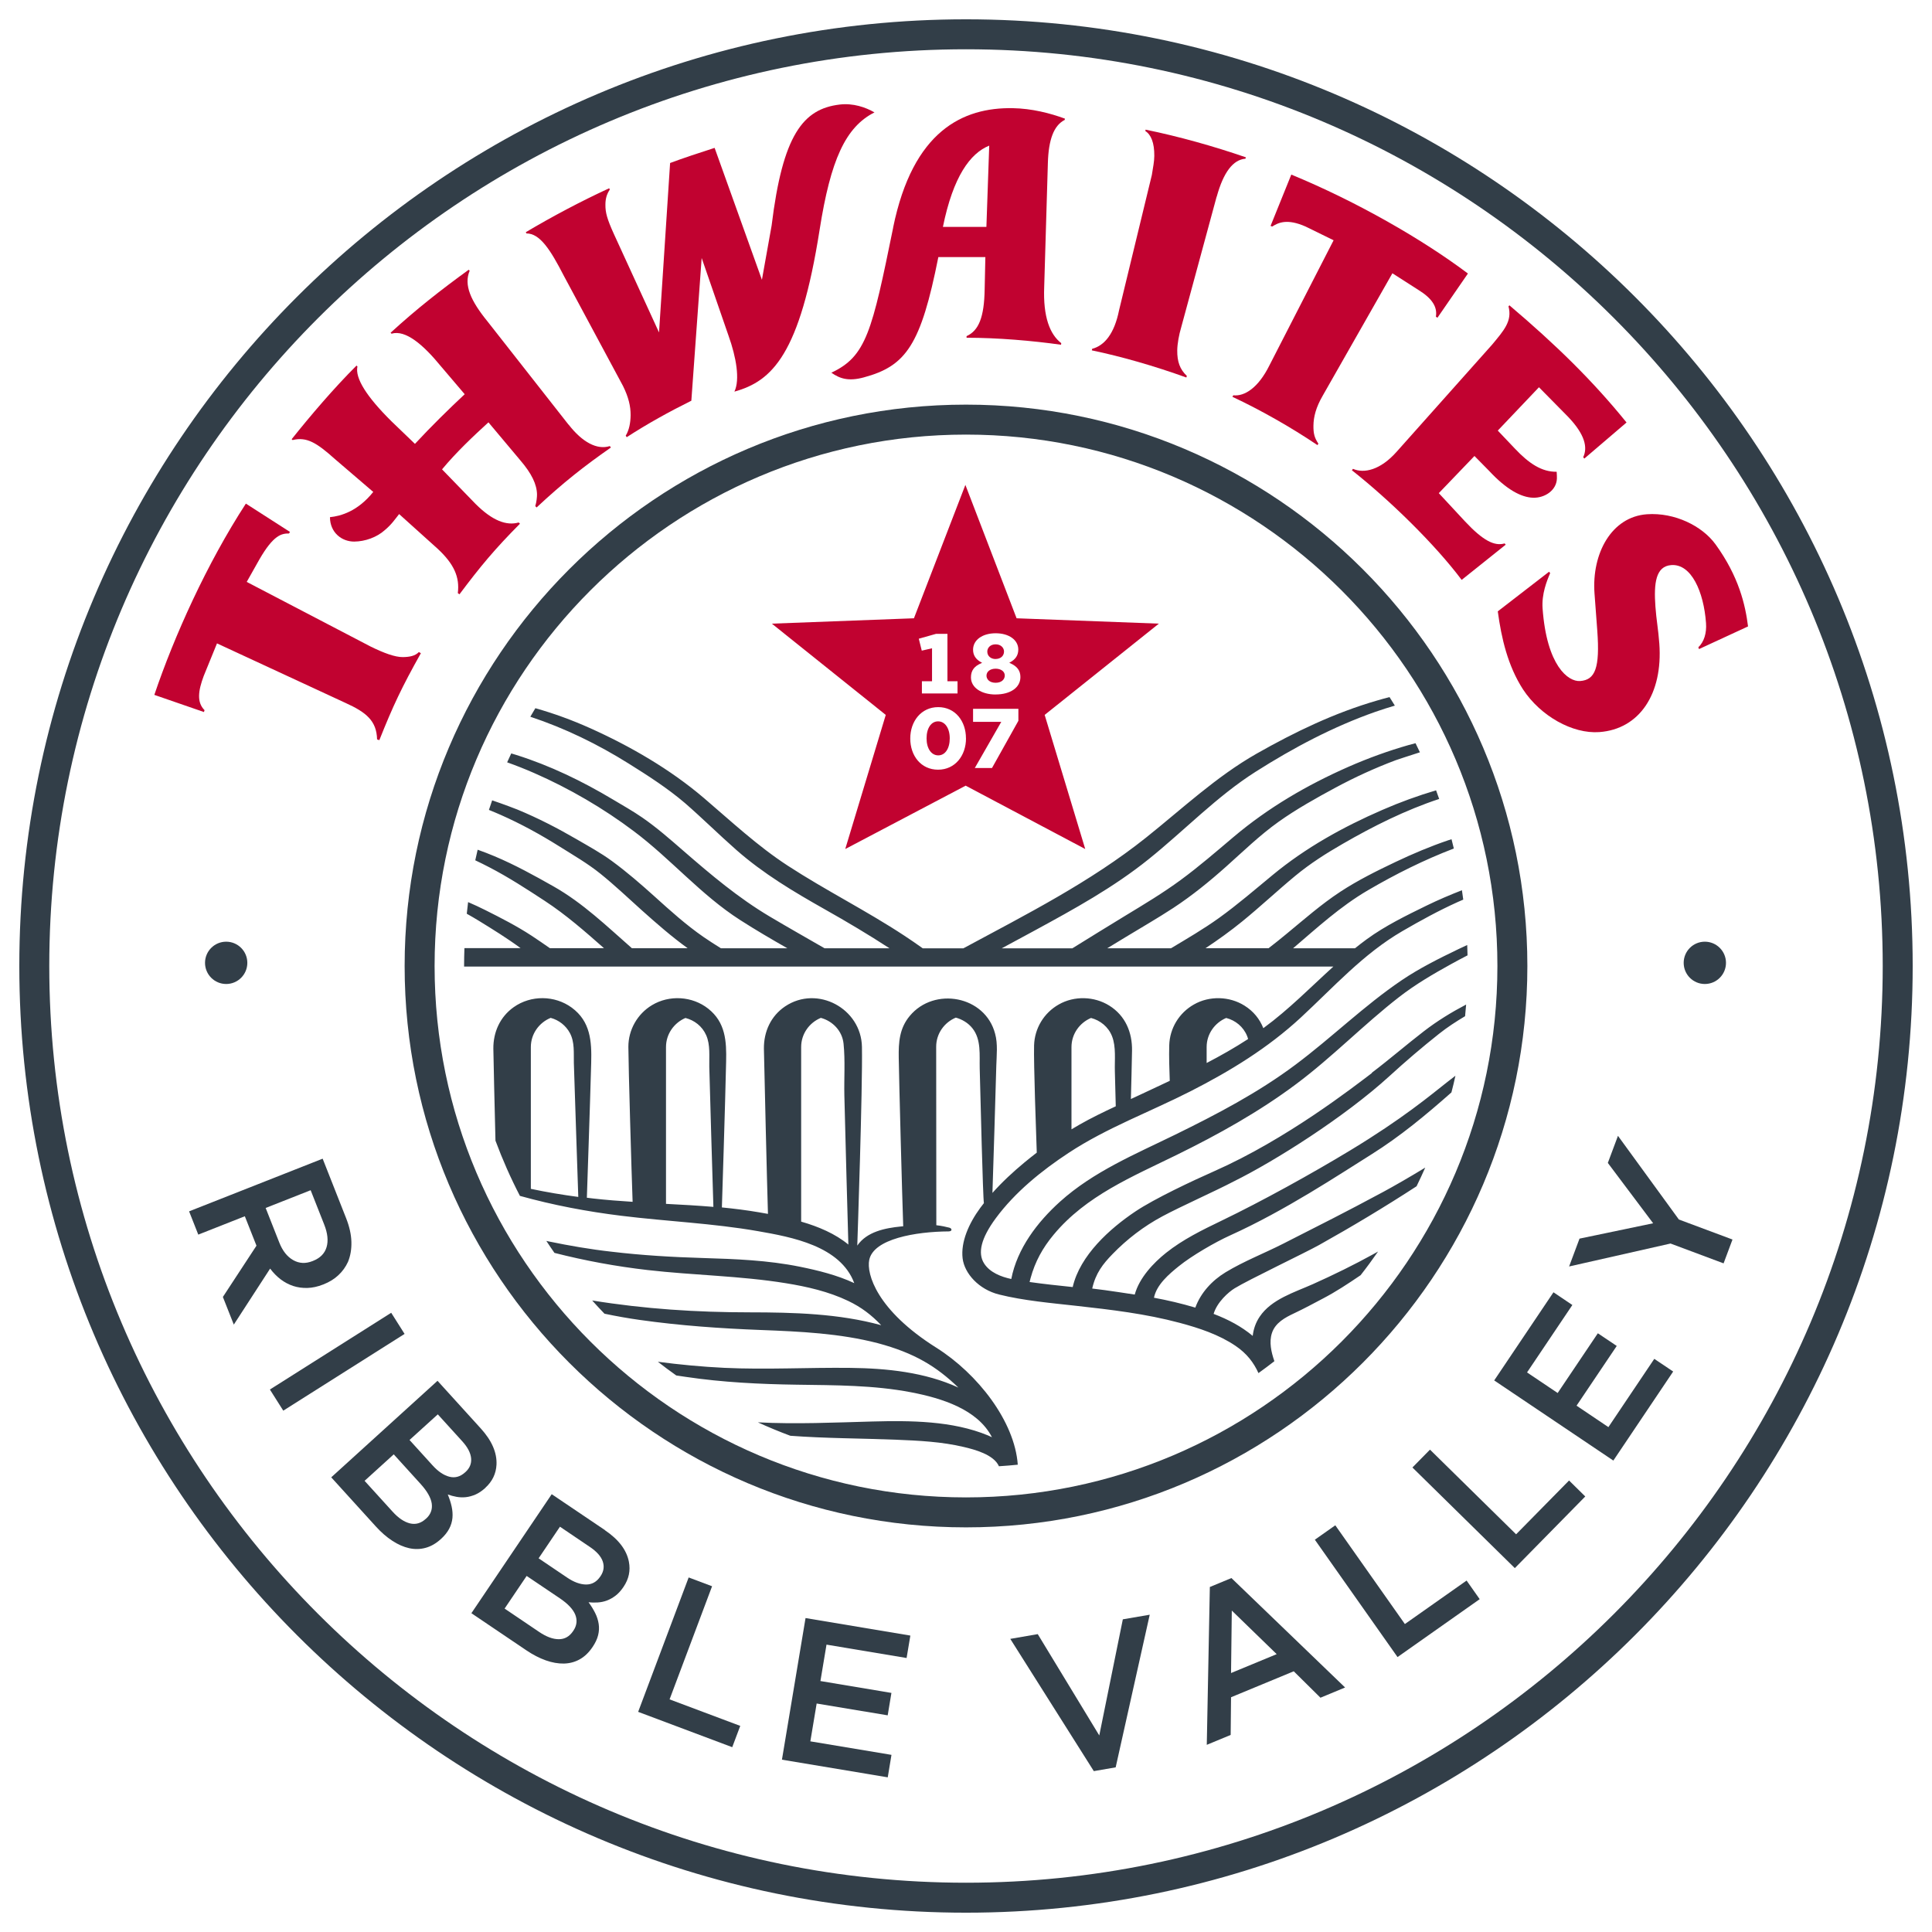
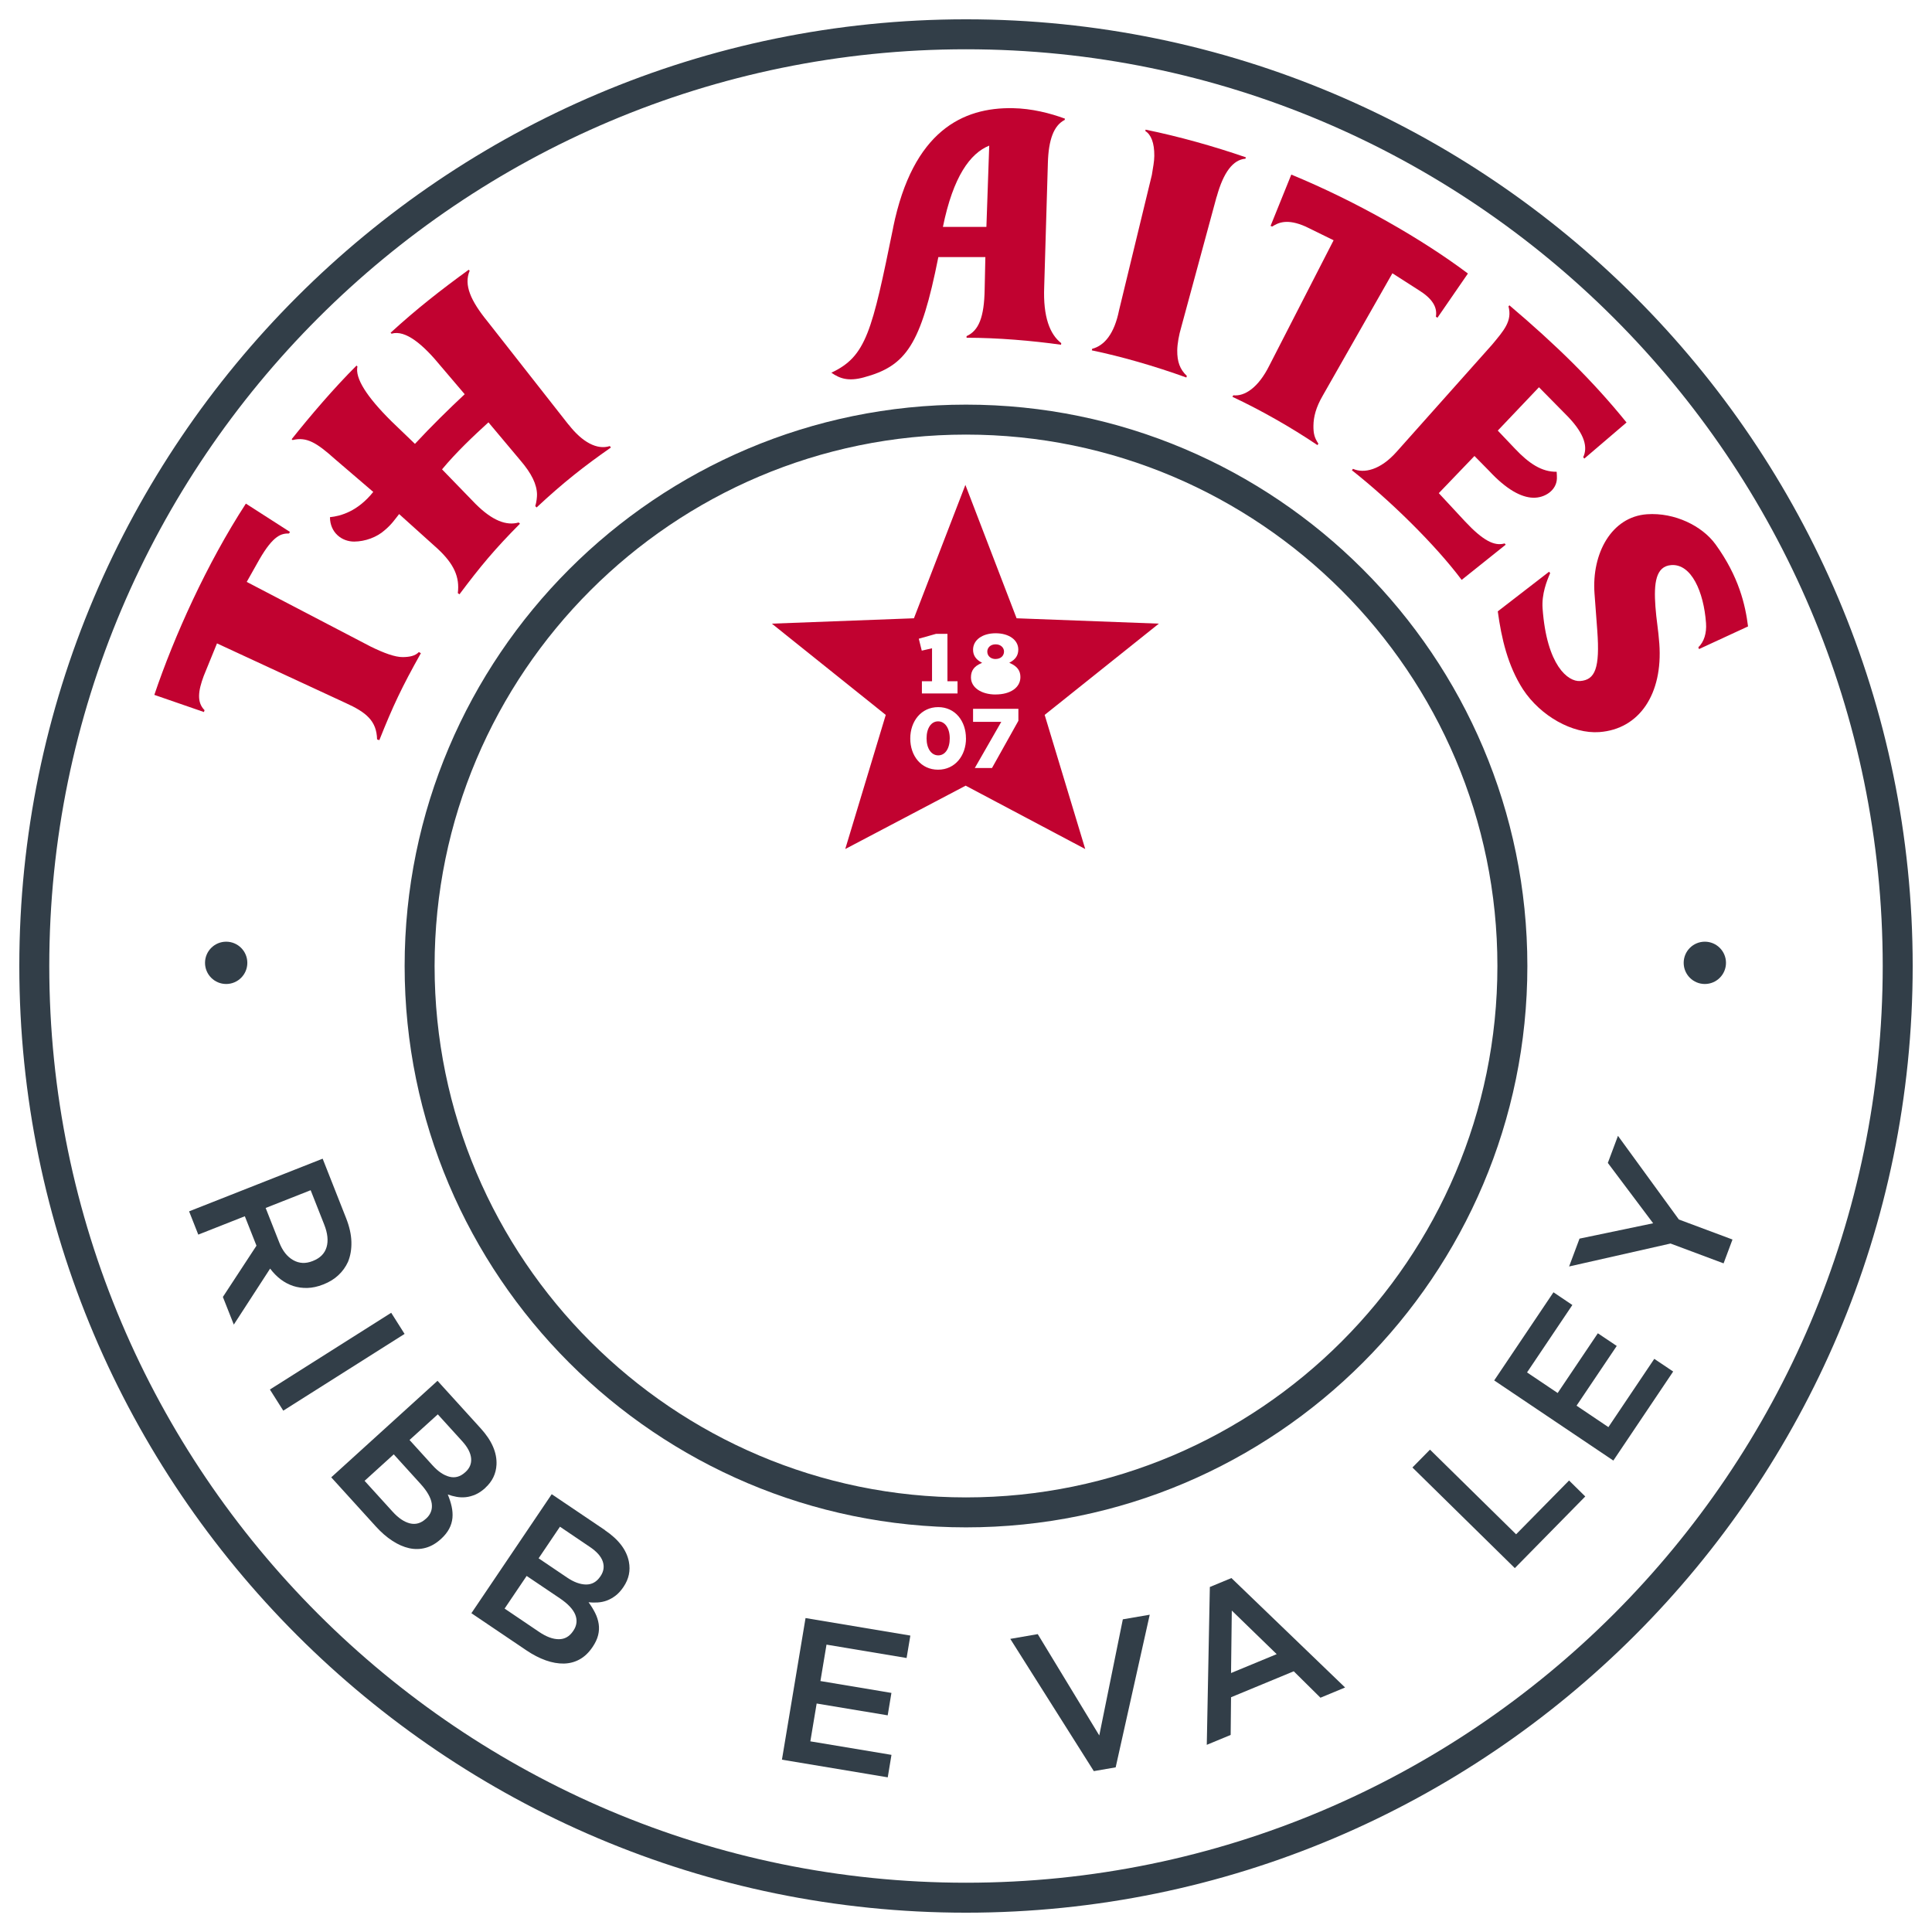
<svg xmlns="http://www.w3.org/2000/svg" id="a" viewBox="0 0 410.1 410.1">
  <g>
    <g>
      <path d="M120.68,90.14l-17.15-21.85c-3.63-4.45-5.11-7.8-3.84-10.81l-.19-.23c-5.95,4.33-11.04,8.3-16.59,13.38l.2,.2c2.99-.89,6.77,2.39,10.44,6.87l5.09,5.98c-3.33,3.11-7.2,6.91-10.56,10.54l-4.95-4.76c-5.37-5.31-7.79-9.22-7.26-11.67l-.19-.19c-4.88,4.87-9.77,10.62-13.77,15.63l.2,.18c3-.74,5.11,.57,9,4.05l8.12,6.96c-3.27,4.09-6.82,5.11-9.19,5.36,.02,3.31,2.55,5.2,5.16,5.18,2.29-.02,4.78-.9,6.49-2.44,1.42-1.19,2.09-2.21,3.03-3.4l8.14,7.33c3.58,3.31,4.74,6.11,4.32,9.45l.35,.25c4.47-5.96,7.45-9.55,12.84-14.98l-.27-.26c-2.61,.73-5.58-.38-9.15-3.94l-7.12-7.34c3.05-3.67,6.62-7.03,9.85-9.98l6.79,8.09c2.39,2.79,3.49,5.09,3.52,7.23,0,.54-.09,1.57-.37,2.46l.28,.29c5.7-5.32,10.11-8.77,15.78-12.73l-.24-.3c-2.7,.86-5.84-.82-8.75-4.57Z" style="fill:#c10230;" />
      <path d="M319.39,115.35c-2.16,.63-4.58-.57-8.43-4.69l-5.55-5.98,7.57-7.89,3.09,3.14c3.72,4,6.81,5.63,9.32,5.72,2.48,.09,5-1.54,5.09-4.07,0-.24,0-.96-.05-1.44-3.16,.05-5.88-1.75-8.88-4.93l-3.62-3.81,8.74-9.2,6.19,6.28c3.6,3.77,4.18,6.52,3.2,8.57l.24,.29,8.96-7.66c-7.15-8.84-14.99-16.5-24.86-24.87l-.2,.22c.84,3.12-.99,5.13-3.47,8.12l-20.25,22.72c-3.46,3.91-6.94,4.68-9.28,3.65l-.24,.3c7.97,6.28,17.64,15.71,23.3,23.27l9.35-7.47-.23-.27Z" style="fill:#c10230;" />
      <path d="M364.12,115.51c-2.78-3.83-8.6-6.77-14.54-6.35-7.53,.55-11.73,8.34-11.12,16.79,.21,2.84,.4,5.32,.59,7.92,.58,7.93-.44,10.46-3.65,10.69-2.54,.18-7.08-3.25-7.96-15.41-.22-3.05,.89-5.84,1.61-7.49l-.23-.3-10.89,8.41c.77,5.73,2.13,11.56,5.35,16.56,3.74,5.68,10.52,9.48,16.2,9.07,8.52-.62,13.51-8.1,12.74-18.76-.22-3.07-.63-5.04-.83-7.88-.36-4.97,.06-8.57,3.37-8.81,4.26-.31,6.89,5.67,7.37,12.3,.16,2.17-.43,4.01-1.63,5.15l.14,.38,10.41-4.81c-.56-4.5-1.92-10.56-6.91-17.44Z" style="fill:#c10230;" />
      <path d="M295.58,58.02l5.57,3.57c2.8,1.74,4,3.55,3.64,5.63l.33,.23,6.47-9.39c-9.63-7.24-23.57-15.26-37.49-21l-4.4,10.89,.34,.14c1.26-.8,3.12-1.76,7.1,0l5.94,2.91-13.62,26.55c-2.39,4.82-5.31,6.62-7.67,6.36l-.19,.32c5.93,2.78,12.42,6.45,18.05,10.25l.2-.3c-.82-1.21-1.07-2.15-1.05-3.81,.02-1.9,.54-3.91,1.97-6.38l14.79-25.98Z" style="fill:#c10230;" />
      <path d="M189.59,48.32c-4.5,22.06-5.7,27.32-13.12,30.79,1.79,1.26,3.63,1.88,6.88,1,8.99-2.42,12.12-6.89,15.83-25.54h9.98l-.15,6.86c-.1,5.88-1.24,8.75-3.84,9.92v.34c6.57,0,14.01,.63,20.05,1.49l.05-.34c-2.41-1.86-3.88-5.56-3.62-11.96l.78-26.31c.14-4.86,1.23-7.94,3.58-9.12l.03-.27c-3.15-1.16-7.02-2.15-11.08-2.22-10.53-.18-21.18,4.77-25.38,25.35Zm19.79-.16h-9.23c2.17-10.67,5.77-15.61,9.83-17.25l-.6,17.25Z" style="fill:#c10230;" />
-       <path d="M185.64,23.87c-1.91-1.11-4.56-2.01-7.38-1.68-7.82,.92-12.12,6.47-14.47,25.68l-2.06,11.52-10.04-28c-3.05,.97-6.94,2.27-9.45,3.21l-2.35,35.97-9.61-20.96c-1.4-3.1-1.79-4.49-1.77-6.15,0-1.19,.24-2.19,.93-3.22l-.13-.28c-5.97,2.75-12.21,6.06-17.7,9.33l.13,.26c2.88-.02,5.13,3.53,7.91,8.93l12.6,23.46c1.17,2.38,1.62,4.28,1.61,6.18-.02,1.66-.32,3.18-1.04,4.36l.21,.32c4.41-2.86,8.99-5.39,13.72-7.74l2.19-30.3,5.71,16.52c1.62,4.52,2.46,9.3,1.24,11.85,8-2.23,13.92-7.85,18.09-34.37,2.33-14.81,5.49-21.8,11.66-24.91Z" style="fill:#c10230;" />
      <path d="M85.53,139.48c-1.66,.02-4.01-.84-6.88-2.25l-26.28-13.71,2.67-4.74c3.02-5.24,4.73-5.55,6.31-5.54l.2-.33-9.36-6.01c-8.25,12.68-15.22,28.13-19.43,40.6l10.53,3.64,.13-.39c-1.65-1.65-1.39-4.02-.18-7.26l2.82-6.92,27.26,12.63c4.41,1.99,6.63,3.81,6.72,7.75l.48,.16c2.89-7.25,4.74-11.19,8.82-18.46l-.43-.24c-.79,.83-1.97,1.05-3.39,1.07Z" style="fill:#c10230;" />
      <path d="M258.27,41.75c1.42-5.17,3.47-7.86,6.09-8.06l.11-.29c-6.78-2.34-14.25-4.44-21.3-5.88l-.05,.3c1.18,.73,1.93,2.45,1.9,5.29-.01,1.19-.26,2.37-.52,4.03l-6.96,28.72c-1,4.97-3.09,7.5-5.71,8.18l-.07,.33c6.21,1.29,13.23,3.3,20.06,5.76l.11-.33c-1.5-1.43-2.06-3.05-2.04-5.42,.02-1.42,.36-3.29,.85-4.94l7.51-27.69Z" style="fill:#c10230;" />
    </g>
    <g>
      <path d="M246,132.38l-30.21-1.14-10.87-28.31-10.92,28.31-30.16,1.14,24.18,19.37-8.6,28.47,25.56-13.45,25.38,13.45-8.61-28.47,24.24-19.37Zm-47.33,2.16h2.44v10.07h2.14v2.59h-7.56v-2.59h2.15v-7l-2.18,.5-.63-2.53,3.64-1.03Zm6.38,22.2c0,3.61-2.28,6.64-5.93,6.64s-5.9-2.99-5.9-6.6v-.04c0-3.61,2.3-6.64,5.93-6.64s5.89,2.99,5.89,6.61v.04Zm11.11-3.72l-5.59,10h-3.65l5.62-9.8h-5.99v-2.76h9.62v2.56Zm-4.81-5.6c-3.09,0-5.25-1.5-5.25-3.63,0-1.44,.69-2.38,2.17-3l.21-.09-.2-.11c-1.16-.63-1.73-1.51-1.73-2.68,0-2.07,1.98-3.49,4.8-3.49s4.8,1.42,4.8,3.45c0,1.21-.57,2.08-1.73,2.71l-.19,.1,.2,.09c1.5,.68,2.17,1.59,2.17,2.95,0,2.22-2.11,3.69-5.25,3.69Z" style="fill:#c10230;" />
      <path d="M199.12,153.12c-1.46,0-2.44,1.44-2.44,3.61s1.02,3.61,2.48,3.61,2.44-1.44,2.44-3.61-1.02-3.61-2.48-3.61Z" style="fill:#c10230;" />
      <path d="M211.34,139.88c1.05,0,1.78-.65,1.78-1.59,0-.74-.62-1.52-1.78-1.52s-1.77,.77-1.77,1.54c0,.93,.73,1.58,1.77,1.58Z" style="fill:#c10230;" />
-       <path d="M211.34,141.94c-1.14,0-1.94,.6-1.94,1.49,0,.72,.61,1.5,1.94,1.5s1.94-.78,1.94-1.54c0-.85-.8-1.45-1.94-1.45Z" style="fill:#c10230;" />
    </g>
  </g>
  <g>
    <circle cx="48.01" cy="204.38" r="4.49" style="fill:#323e48;" />
    <circle cx="361.88" cy="204.38" r="4.49" style="fill:#323e48;" />
    <path d="M205.05,4.1C94.25,4.1,4.1,94.25,4.1,205.05s90.14,200.95,200.95,200.95,200.95-90.15,200.95-200.95S315.85,4.1,205.05,4.1Zm0,395.54c-107.3,0-194.59-87.29-194.59-194.59S97.75,10.46,205.05,10.46s194.59,87.29,194.59,194.59-87.29,194.59-194.59,194.59Z" style="fill:#323e48;" />
    <path d="M59.57,271.56c.83,.63,1.71,1.09,2.66,1.41,.95,.31,1.96,.45,3.02,.42,1.06-.03,2.18-.27,3.34-.73l.08-.03c1.24-.49,2.3-1.14,3.16-1.95,.87-.81,1.54-1.75,2.03-2.81,.53-1.27,.77-2.69,.73-4.26-.04-1.57-.42-3.25-1.12-5.03l-4.98-12.63-28.35,11.18,1.95,4.94,9.88-3.9,2.44,6.17,.03,.08-7.13,10.88,2.32,5.87,7.71-11.89c.66,.89,1.41,1.65,2.23,2.28Zm6.37-18.92l2.87,7.27c.74,1.87,.91,3.47,.51,4.82s-1.36,2.32-2.91,2.93l-.08,.03c-1.46,.58-2.83,.51-4.1-.21-1.27-.72-2.26-1.97-2.96-3.76l-2.88-7.31,9.56-3.77Z" style="fill:#323e48;" />
    <rect x="56.36" y="286.38" width="30.47" height="5.31" transform="translate(-143.45 83.07) rotate(-32.32)" style="fill:#323e48;" />
    <path d="M102.96,315.87l.06-.06c1.48-1.35,2.27-2.98,2.37-4.91,.12-2.54-.99-5.11-3.35-7.7l-9.17-10.1-22.56,20.49,9.47,10.43c1.13,1.24,2.29,2.26,3.5,3.04,1.2,.79,2.4,1.31,3.57,1.57,1.18,.26,2.33,.24,3.47-.07,1.13-.3,2.21-.92,3.22-1.83l.07-.06c.77-.7,1.35-1.43,1.74-2.17,.39-.74,.61-1.5,.69-2.29,.07-.79,.01-1.6-.17-2.42-.18-.83-.46-1.68-.82-2.56,.58,.21,1.2,.38,1.86,.5,.66,.12,1.32,.14,1.98,.07,.66-.07,1.33-.26,2.02-.55,.69-.3,1.38-.76,2.07-1.38Zm-12.52,6.48l-.07,.06c-1.03,.94-2.16,1.25-3.37,.95-1.22-.31-2.44-1.13-3.66-2.48l-5.95-6.55,6.19-5.62,5.69,6.27c1.42,1.56,2.21,2.97,2.38,4.2,.16,1.24-.24,2.3-1.2,3.17Zm8.36-9.89l-.06,.06c-1.03,.94-2.15,1.25-3.35,.94-1.21-.31-2.39-1.11-3.56-2.4l-4.9-5.4,6-5.44,5.16,5.68c1.17,1.28,1.8,2.49,1.91,3.63,.11,1.13-.29,2.11-1.19,2.93Z" style="fill:#323e48;" />
    <path d="M128.42,324.8l-11.31-7.63-17.05,25.26,11.67,7.88c1.39,.94,2.77,1.65,4.12,2.13,1.35,.48,2.64,.7,3.84,.68,1.21-.03,2.32-.32,3.35-.89,1.03-.57,1.92-1.42,2.69-2.55l.05-.07c.59-.87,.98-1.7,1.18-2.51,.2-.81,.24-1.61,.12-2.39-.12-.78-.36-1.55-.74-2.31-.38-.76-.84-1.52-1.41-2.29,.62,.07,1.26,.08,1.93,.04,.67-.04,1.31-.17,1.94-.4,.62-.23,1.23-.57,1.83-1.02,.6-.45,1.16-1.06,1.68-1.83l.05-.07c1.12-1.66,1.5-3.44,1.13-5.33-.48-2.49-2.18-4.72-5.08-6.68Zm-6.72,21.36l-.05,.07c-.78,1.16-1.8,1.73-3.05,1.72-1.25,0-2.64-.52-4.15-1.54l-7.34-4.96,4.68-6.93,7.02,4.73c1.75,1.18,2.85,2.36,3.31,3.52,.45,1.16,.32,2.29-.41,3.37Zm5.78-11.6l-.05,.07c-.78,1.16-1.79,1.72-3.04,1.71-1.25-.02-2.59-.51-4.02-1.48l-6.04-4.08,4.53-6.71,6.36,4.3c1.44,.97,2.35,1.99,2.72,3.06,.37,1.08,.22,2.12-.46,3.13Z" style="fill:#323e48;" />
-     <polygon points="151.15 336.71 146.18 334.84 135.46 363.37 155.43 370.87 157.13 366.35 142.13 360.72 151.15 336.71" style="fill:#323e48;" />
    <polygon points="165.98 373.52 188.44 377.27 189.23 372.5 172.01 369.63 173.35 361.6 188.43 364.11 189.22 359.35 174.15 356.83 175.44 349.1 192.44 351.94 193.24 347.18 170.99 343.46 165.98 373.52" style="fill:#323e48;" />
    <polygon points="233.34 368.38 220.28 346.87 214.45 347.88 232.18 375.95 236.82 375.15 244.05 342.75 238.34 343.73 233.34 368.38" style="fill:#323e48;" />
    <path d="M256.81,336.88l-.65,33.49,5.07-2.1,.08-8,13.31-5.51,5.67,5.61,5.23-2.17-24.13-23.23-4.59,1.9Zm14.19,14.24l-9.69,4.01,.16-13.26,9.53,9.25Z" style="fill:#323e48;" />
-     <polygon points="298.21 344.73 283.44 323.77 279.1 326.83 296.65 351.74 314.09 339.45 311.31 335.5 298.21 344.73" style="fill:#323e48;" />
    <polygon points="321.82 325.68 303.54 307.71 299.81 311.5 321.55 332.86 336.5 317.65 333.06 314.26 321.82 325.68" style="fill:#323e48;" />
    <polygon points="341.41 302.93 334.65 298.38 343.18 285.7 339.17 283.01 330.64 295.69 324.14 291.32 333.76 277.01 329.75 274.31 317.17 293.02 342.46 310.03 355.16 291.13 351.15 288.44 341.41 302.93" style="fill:#323e48;" />
    <polygon points="356.37 258.86 343.44 241.1 341.29 246.85 350.91 259.66 335.28 262.92 333.07 268.83 354.6 263.96 365.86 268.17 367.75 263.11 356.37 258.86" style="fill:#323e48;" />
-     <path d="M291.2,227.78c-3.76,2.83-18,14-33.49,20.84-4.48,1.98-12.65,5.81-16.73,8.55-5.38,3.61-11.73,9.28-13.28,16.03-3.05-.32-6.11-.64-9.15-1.07,.06-.27,.13-.53,.2-.8,.98-3.57,2.58-6.45,4.9-9.24,6.88-8.29,16.73-12.33,26.14-16.95,8.82-4.33,17.45-9.13,25.33-15.02,7.66-5.71,14.31-12.61,21.85-18.47,3.51-2.73,7.33-4.95,11.21-7.09,1.1-.61,2.21-1.19,3.33-1.77-.02-.73-.04-1.46-.07-2.19-.62,.28-1.24,.57-1.85,.86-4.13,1.99-8.31,4.07-12.1,6.64-7.94,5.38-14.82,12.16-22.5,17.9-7.92,5.93-16.69,10.52-25.55,14.86-8.48,4.15-17.35,7.83-24.45,14.23-4.81,4.34-9.07,9.93-10.33,16.4-2.19-.47-4.54-1.39-5.76-3.29-1.41-2.19-.67-5.34,2.45-9.58,4.11-5.57,9.76-10.14,15.51-13.92,8.05-5.3,17.27-8.69,25.83-13.05,8.46-4.31,16.42-9.18,23.41-15.64,6.99-6.47,13.26-13.53,21.57-18.36,3.84-2.23,7.74-4.37,11.8-6.2,.38-.17,.75-.33,1.13-.49-.09-.67-.18-1.33-.28-1.99-2.54,.99-5.05,2.06-7.51,3.26-4.33,2.12-8.77,4.28-12.68,7.13-.85,.62-1.69,1.27-2.51,1.93h-13.14c5.1-4.36,10.03-8.89,15.88-12.31,5.87-3.43,11.91-6.45,18.24-8.87-.16-.66-.32-1.31-.49-1.97-.24,.08-.48,.15-.72,.23-3.79,1.29-7.49,2.85-11.11,4.57-4,1.9-8.08,3.92-11.79,6.36-4.05,2.66-7.71,5.89-11.44,8.96-1.25,1.03-2.5,2.04-3.78,3.02h-13.38c2.7-1.8,5.33-3.68,7.84-5.73,3.83-3.12,7.43-6.51,11.23-9.65,3.16-2.61,6.54-4.76,10.09-6.8,6.48-3.74,13.3-7.15,20.44-9.51-.22-.61-.43-1.22-.66-1.83-3.88,1.15-7.7,2.54-11.41,4.16-8.33,3.62-16.24,8-23.25,13.79-3.76,3.1-7.45,6.29-11.41,9.14-3.26,2.34-6.75,4.37-10.2,6.44h-13.53c1.29-.78,2.59-1.57,3.88-2.36,3.38-2.06,6.83-4.03,10.14-6.2,4-2.63,7.68-5.62,11.25-8.81,3.61-3.22,7.12-6.64,11.06-9.45,3.8-2.71,7.97-5.04,12.07-7.25,4.14-2.23,8.43-4.2,12.83-5.85,.4-.15,2.78-.92,5.14-1.68-.31-.65-.62-1.29-.93-1.93-.47,.12-.93,.24-1.4,.37-4.38,1.25-8.65,2.8-12.82,4.63-8.81,3.88-17.01,8.66-24.37,14.87-3.71,3.13-7.37,6.31-11.28,9.18-3.77,2.77-7.8,5.18-11.79,7.6-3.74,2.28-7.47,4.58-11.19,6.89h-14.99c2.31-1.25,4.63-2.49,6.94-3.75,8.4-4.57,16.79-9.17,24.26-15.18,7.59-6.1,14.47-13.33,22.71-18.56,8.02-5.09,16.43-9.55,25.41-12.71,1.36-.48,2.75-.91,4.13-1.32-.37-.61-.75-1.21-1.13-1.81-.9,.23-1.79,.48-2.68,.74-9,2.61-17.4,6.65-25.52,11.26-8.57,4.87-15.83,11.72-23.5,17.84-11.87,9.46-25.44,16.31-38.76,23.49h-8.62c-1.29-.92-2.6-1.83-3.93-2.7-8.03-5.29-16.66-9.59-24.72-14.84-6.42-4.18-11.98-9.39-17.79-14.35-7.17-6.12-15.66-11.03-24.25-14.88-3.73-1.67-7.6-3.09-11.54-4.2-.36,.6-.72,1.2-1.07,1.81,7.35,2.44,14.31,5.83,20.89,9.95,4.14,2.59,8.23,5.22,11.95,8.39,3.7,3.22,7.19,6.68,10.87,9.92,5.78,5.08,12.16,8.87,18.85,12.65,4.65,2.62,9.23,5.34,13.68,8.24h-13.78c-3.88-2.24-7.78-4.44-11.63-6.73-6.68-3.97-12.47-8.86-18.32-13.94-2.82-2.45-5.64-4.93-8.72-7.06-2.03-1.4-4.18-2.61-6.29-3.87-6.48-3.87-13.28-7.17-20.49-9.44-.35-.11-.71-.22-1.06-.32-.29,.63-.58,1.26-.87,1.89,1.94,.69,3.86,1.45,5.75,2.28,7.41,3.24,14.73,7.5,21.19,12.38,7.86,5.9,14.19,13.48,22.53,18.82,3.27,2.1,6.63,4.06,10.01,5.99h-14.1c-1.25-.77-2.49-1.57-3.7-2.4-3.7-2.56-7.05-5.58-10.38-8.59-2.92-2.63-5.89-5.21-9.06-7.53-2.37-1.74-4.98-3.16-7.52-4.64-4.05-2.35-8.2-4.49-12.53-6.28-.48-.2-2.95-1.14-5.37-1.96-.24,.67-.46,1.35-.69,2.03,.83,.34,1.66,.68,2.47,1.04,4.36,1.93,8.51,4.21,12.54,6.74,2.91,1.83,5.96,3.59,8.64,5.75,3.07,2.47,5.91,5.18,8.84,7.81,3.12,2.79,6.29,5.56,9.69,8.02h-11.83c-5.32-4.67-10.4-9.59-16.61-13.11-4.1-2.32-8.21-4.59-12.56-6.42-1.18-.5-2.37-.95-3.57-1.38-.18,.75-.34,1.5-.51,2.25,1,.47,1.99,.96,2.97,1.47,4.09,2.12,7.95,4.63,11.8,7.15,4.5,2.95,8.53,6.48,12.55,10.03h-11.48c-1.29-.9-2.58-1.79-3.89-2.65-3.13-2.05-6.53-3.79-9.87-5.46-1.18-.59-2.38-1.15-3.6-1.67-.1,.82-.2,1.65-.28,2.47,.88,.49,1.75,1,2.6,1.52,2.98,1.83,6,3.7,8.82,5.78h-11.92c-.04,1.24-.07,2.48-.07,3.73,0,.06,0,.12,0,.18h184.52c-4.86,4.41-9.46,9.12-14.76,13-.04,.03-.07,.05-.11,.08-.76-1.92-2.07-3.58-3.99-4.78-3.2-2.01-7.45-2.13-10.74-.25-3.15,1.78-5.14,5.06-5.24,8.67-.07,2.5,.02,5.02,.11,7.54-1.95,.92-3.91,1.83-5.86,2.75-.79,.37-1.59,.74-2.39,1.11,.09-3.41,.18-6.82,.24-10.24,.07-3.9-1.41-7.45-4.81-9.58-3.21-2.01-7.45-2.13-10.74-.25-3.15,1.78-5.13,5.06-5.24,8.67-.11,3.77,.44,18.97,.57,22.78-.88,.68-1.75,1.37-2.61,2.08-2.4,1.99-4.72,4.13-6.8,6.47,.08-1.94,.76-24.43,.82-26.99,.06-2.23,.35-4.61-.25-6.79-2.1-8.09-12.93-10.04-18.12-3.79-2.2,2.63-2.39,5.61-2.34,8.84,.07,4.85,.7,28.72,.95,35.81-.15,.01-.31,.02-.46,.04-3.37,.34-7.25,1.09-9.29,4.06,.03-.97,1.15-33.4,.99-42.17-.14-8.16-9.47-13.18-16.3-8.61-3.05,2.05-4.55,5.39-4.51,9,.1,4.92,.65,28.29,.86,35.05-.64-.12-1.26-.23-1.88-.33-2.62-.45-5.26-.78-7.9-1.04,.04-1.13,.7-21.77,.9-30.96,.1-4.32-.12-8.32-3.8-11.23-3.38-2.67-8.26-2.97-11.95-.74-3.09,1.86-5.01,5.24-5,8.85,.02,4.38,.66,26.31,.9,32.89-2.81-.18-5.61-.39-8.41-.71-.43-.05-.87-.11-1.3-.16,0-.23,.67-19.4,.92-28.68,.12-4.53-.15-8.75-4.13-11.67-3.61-2.64-8.67-2.69-12.32-.1-2.91,2.06-4.35,5.32-4.32,8.81,.05,3.05,.26,12.16,.45,19.53,1.5,4.03,3.23,7.94,5.19,11.72,7.08,1.97,14.26,3.33,21.58,4.23,9.65,1.19,19.36,1.58,28.96,3.26,7.14,1.25,17.49,3.13,20.43,11.03-3.65-1.71-7.73-2.71-11.53-3.48-6.81-1.38-13.64-1.64-20.56-1.85-6.48-.19-12.98-.57-19.42-1.34-4.48-.5-8.93-1.27-13.34-2.18-.17-.04-.34-.08-.51-.11,.56,.85,1.13,1.7,1.72,2.54,6.5,1.66,13.08,2.87,19.77,3.64,9.75,1.12,19.6,1.22,29.31,2.79,4.53,.73,9.12,1.78,13.28,3.77,2.8,1.34,4.94,2.99,6.97,5.12l.02,.03c-8.97-2.47-18.57-2.72-27.89-2.73-11.26,0-22.38-.72-33.45-2.52,.85,.95,1.72,1.89,2.61,2.81,2.48,.52,4.99,.97,7.48,1.32,8.57,1.21,17.13,1.81,25.78,2.14,8.29,.32,16.64,.7,24.7,2.78,7.91,2.11,12.53,4.98,17.16,9.44-7.09-3.26-15.2-4.09-22.9-4.18-8.94-.11-17.86,.41-26.8-.01-4.73-.23-9.42-.67-14.09-1.29,1.28,1,2.58,1.97,3.91,2.91,.67,.1,1.35,.2,2.02,.3,7.8,1.16,15.73,1.55,23.61,1.66,8.09,.12,16.24,.08,24.21,1.61,6.51,1.25,14.13,3.62,17.17,9.54-.29-.14-.57-.27-.86-.39-7.54-3.12-16.46-3.16-24.48-2.95-8.14,.22-16.23,.6-24.35,.18,2.26,1.03,4.55,1.98,6.89,2.85,7.48,.56,15,.54,22.49,.84,4.78,.19,9.66,.43,14.33,1.54,2.25,.53,6.37,1.6,7.46,4.09,1.4-.09,2.62-.19,4-.33-.65-9.19-8.5-19.3-17.3-24.84-12.63-7.95-14.84-15.66-14.23-18.63,.91-4.47,9.84-6,16.84-6.05,.83,0,.76-.63,.17-.79-.63-.17-1.77-.42-2.77-.52l-.03-37.89c0-2.78,1.72-5.16,4.17-6.18,1.34,.37,2.63,1.13,3.53,2.27,1.9,2.39,1.47,5.68,1.54,8.54,.15,5.83,.68,27.57,.89,28.57-.26,.33-.51,.66-.76,.99-2.46,3.35-4.17,7.26-3.76,10.73,.39,3.21,3.44,6.61,7.75,7.68,5.2,1.3,11.1,1.81,16.39,2.4,7.45,.83,14.72,1.68,21.97,3.62,4.1,1.1,8.29,2.48,11.83,4.88,2.39,1.62,3.86,3.56,4.86,5.78,1.14-.82,2.26-1.66,3.37-2.52,0-.03,0-.07-.02-.1-.63-1.84-1.12-3.95-.5-5.86,.72-2.21,2.78-3.3,4.75-4.23,2.08-.98,4.09-2.07,6.12-3.14,2.65-1.38,5.34-3.15,7.96-4.93,1.29-1.64,2.52-3.32,3.71-5.03-.29,.16-.58,.33-.87,.49-4.22,2.33-8.56,4.46-12.96,6.43-3.89,1.74-8.8,3.19-11.3,6.91-.86,1.28-1.32,2.66-1.48,4.08-2.44-2.03-5.16-3.47-8.3-4.67,.74-2.51,3.17-4.64,4.46-5.43,2.88-1.78,14.82-7.46,17.93-9.19,6.98-3.9,13.96-8.09,20.69-12.47,.64-1.31,1.25-2.63,1.84-3.96-3.21,1.96-6.8,4.02-8.92,5.16-8.54,4.59-12.58,6.58-21.21,10.98-4.09,2.08-8.32,3.7-12.25,6.08-2.9,1.76-5.29,4.38-6.42,7.5-2.99-.89-5.87-1.56-8.78-2.1,.56-2.79,3.22-5.04,5.3-6.71,2.75-2.22,7.68-5.08,10.89-6.53,11.65-5.26,23.06-12.86,29.96-17.18,6.15-3.86,11.57-8.37,16.99-13.16,.31-1.17,.59-2.35,.85-3.54-.57,.44-1.15,.87-1.71,1.32-3.66,2.88-9.45,7.76-20.6,14.51-8.17,4.95-18.73,10.79-27.34,14.94-4.09,1.97-8.2,3.98-11.77,6.82-2.69,2.14-5.69,5.32-6.65,8.86-.06,0-6.02-.95-9.03-1.28,.74-3.26,2.25-5.19,4.3-7.3,3.1-3.2,6.65-5.91,10.58-8.02,4.01-2.15,11.14-5.31,15.17-7.42,8.77-4.34,23.54-13.68,33.02-22.33,3.41-3.12,6.93-6.13,10.55-9,1.76-1.4,3.62-2.6,5.53-3.74,.08-.82,.16-1.64,.22-2.47-3.16,1.66-6.15,3.49-9.01,5.7-3.71,2.86-7.26,5.94-11,8.77Zm-35.07-5.52c0-2.77,1.71-5.15,4.15-6.18,1.94,.5,3.66,1.85,4.46,3.88,.08,.19,.13,.39,.19,.59-2.84,1.85-5.79,3.52-8.8,5.09v-3.39Zm-28.69,0c0-2.77,1.71-5.15,4.15-6.18,1.95,.51,3.67,1.87,4.46,3.88,.89,2.25,.53,5.09,.6,7.47,.06,2.33,.19,7.26,.19,7.4-2.6,1.21-5.18,2.46-7.66,3.87-.59,.33-1.17,.67-1.74,1.02v-17.46Zm-114.76,30.08v-30.08c0-2.79,1.74-5.19,4.21-6.2,1.73,.46,3.23,1.63,4.08,3.22,1.04,1.93,.79,4.22,.84,6.34,.13,4.77,.95,28.27,.94,28.45-3.38-.45-6.74-1.01-10.08-1.72Zm28.69,3.2v-33.29c0-2.76,1.71-5.14,4.13-6.17,1.87,.48,3.55,1.73,4.4,3.66,.91,2.05,.61,4.54,.66,6.73,.05,2.38,.76,26.68,.87,29.71-3.35-.28-6.71-.47-10.07-.64Zm28.69,3.77v-37.06c0-2.78,1.72-5.17,4.18-6.19,2.48,.67,4.54,2.74,4.82,5.48,.37,3.6,.09,7.35,.17,10.97,.11,4.85,.8,30.36,.85,31.67-2.78-2.3-6.34-3.81-10.02-4.87Z" style="fill:#323e48;" />
    <path d="M324.21,205.05c0-65.71-53.45-119.16-119.16-119.16s-119.16,53.45-119.16,119.16,53.45,119.16,119.16,119.16,119.16-53.45,119.16-119.16Zm-119.16,112.8c-62.2,0-112.8-50.6-112.8-112.8s50.6-112.8,112.8-112.8,112.8,50.6,112.8,112.8-50.6,112.8-112.8,112.8Z" style="fill:#323e48;" />
  </g>
</svg>